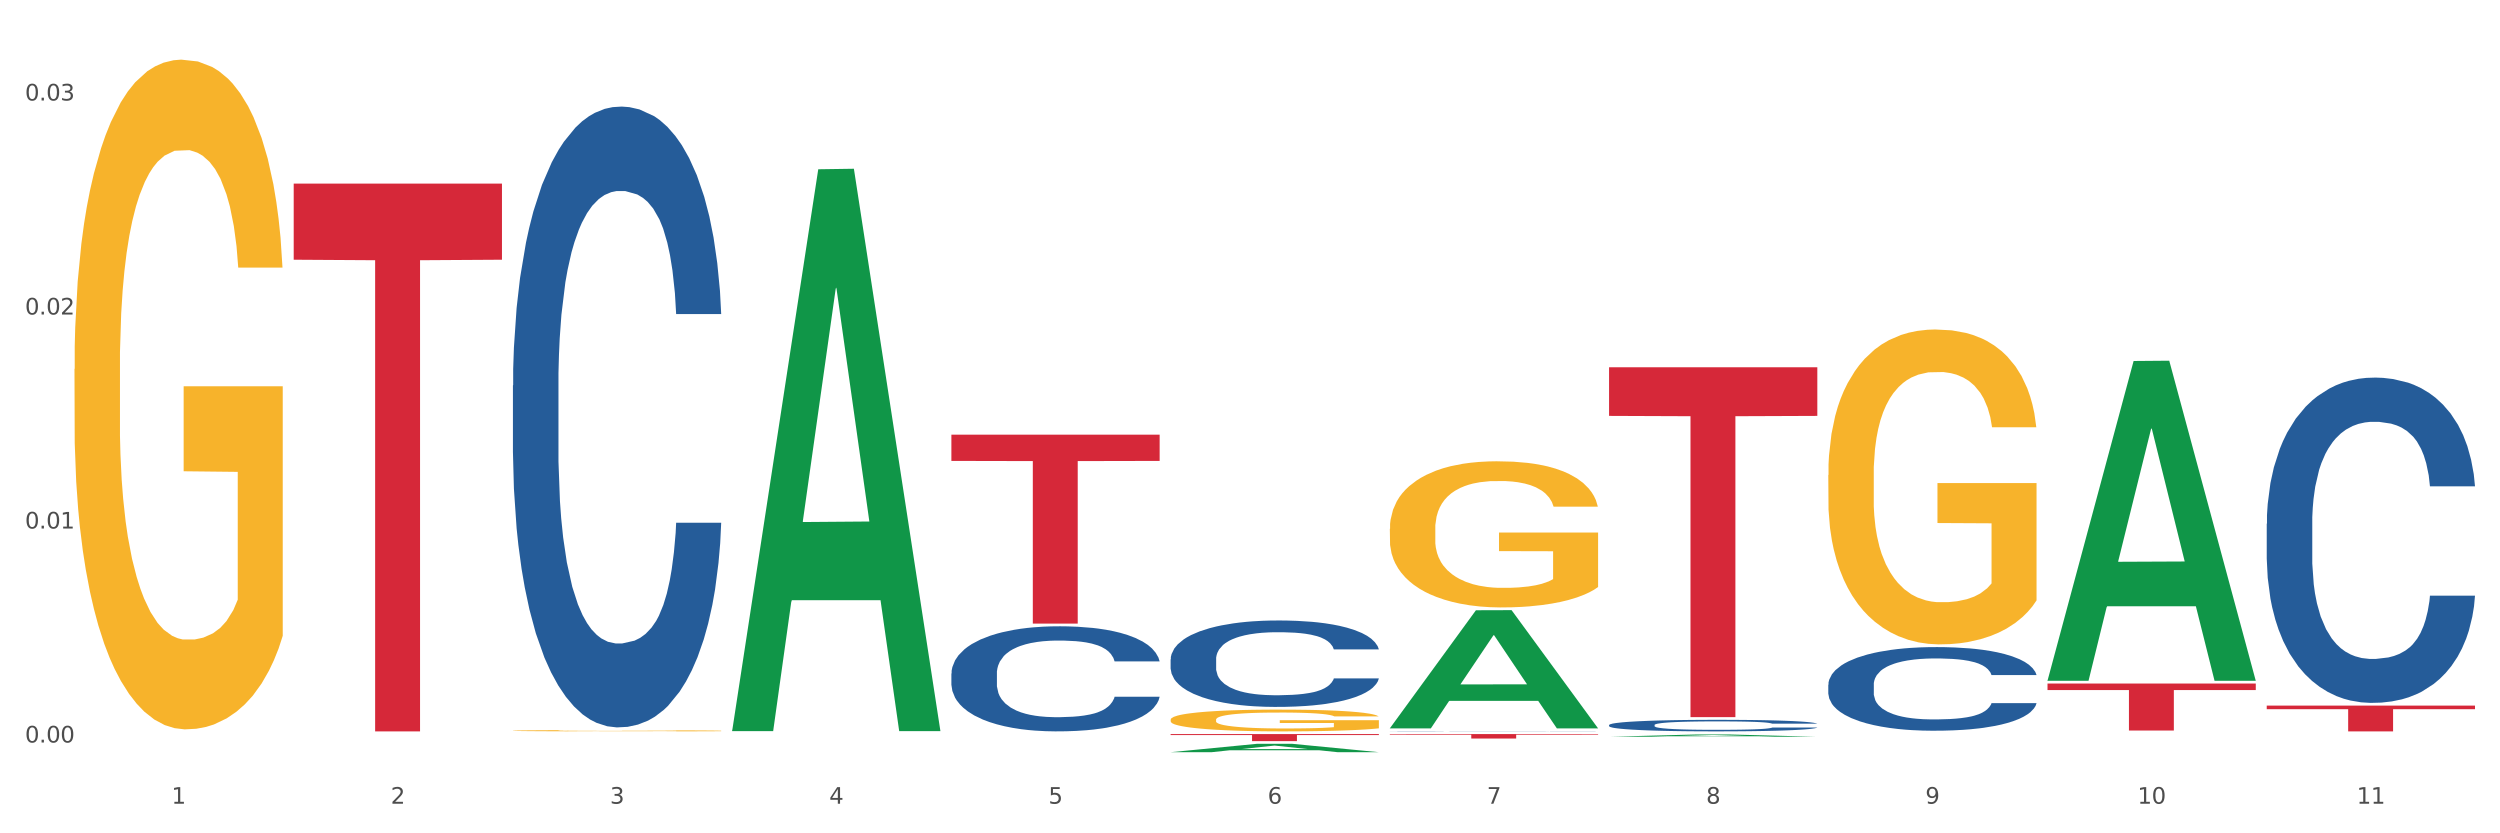
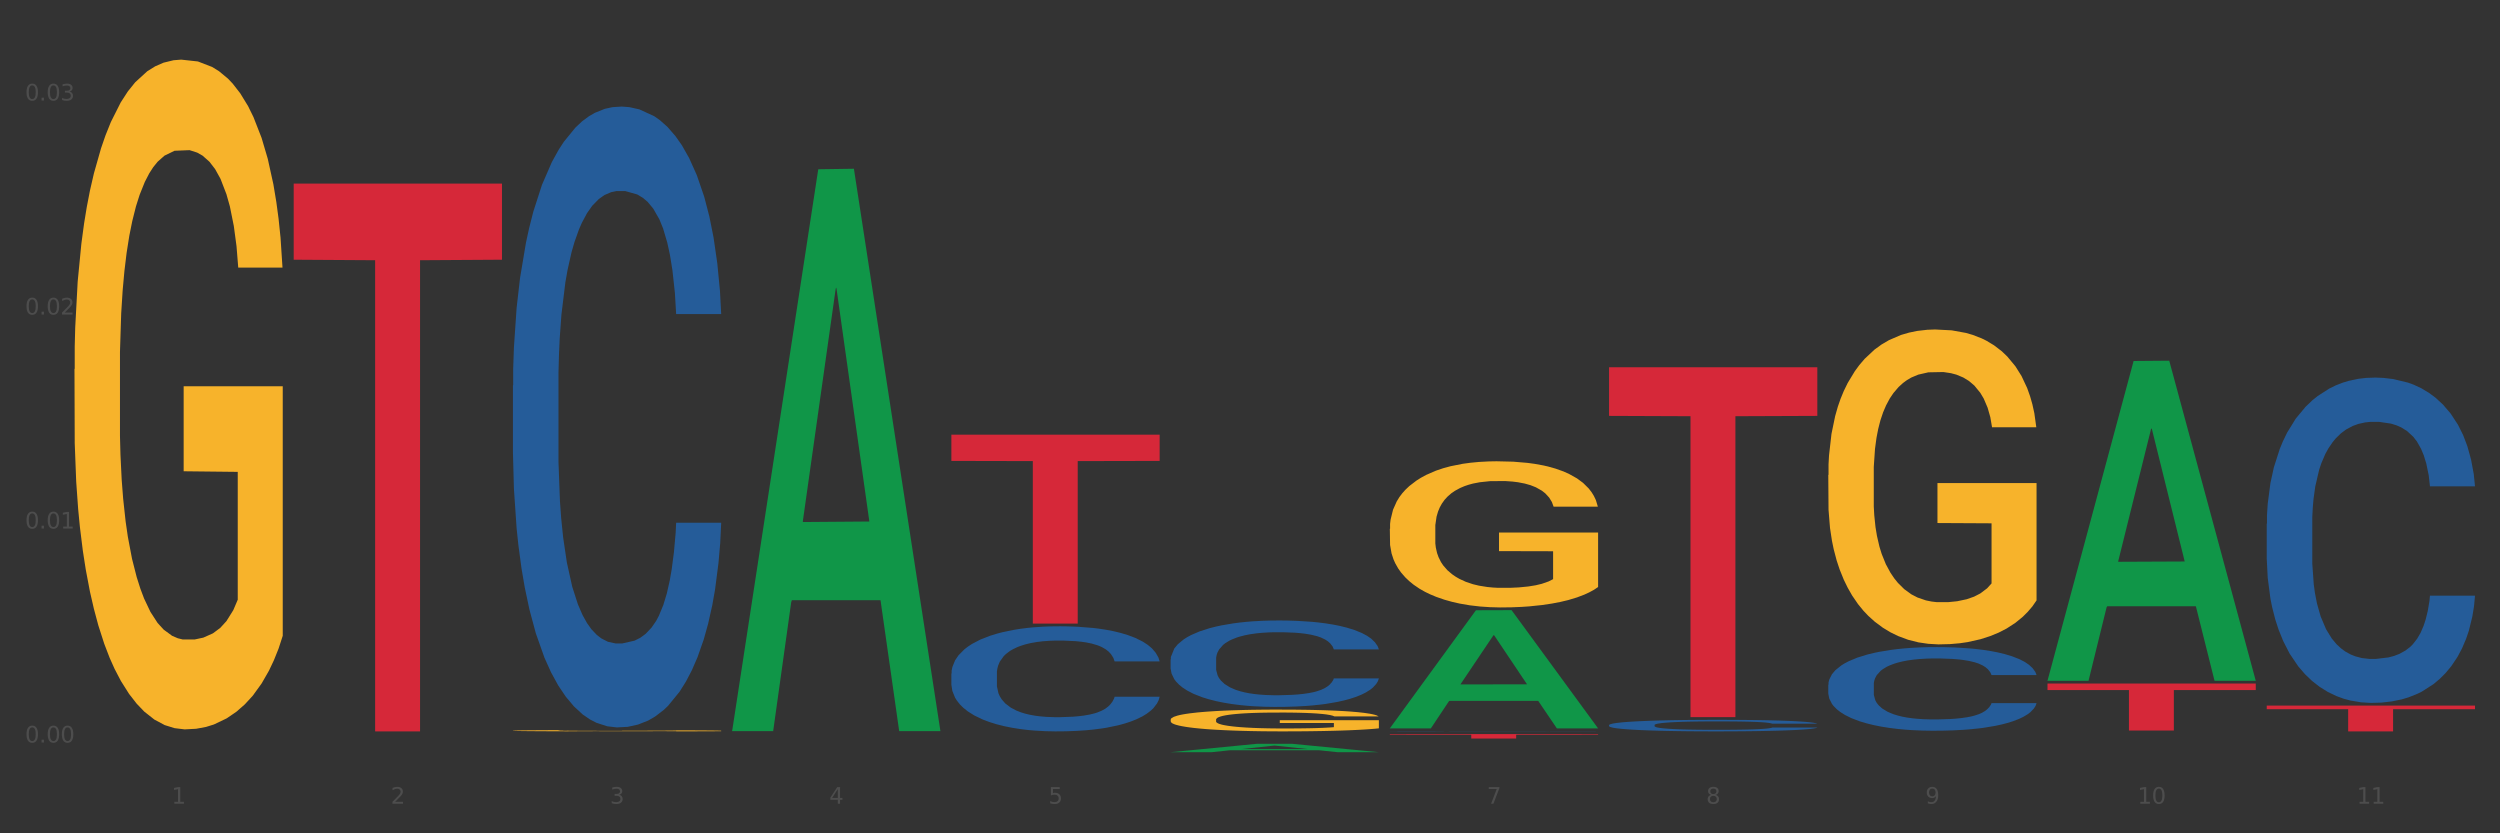
<svg xmlns="http://www.w3.org/2000/svg" xmlns:xlink="http://www.w3.org/1999/xlink" width="1080pt" height="360pt" viewBox="0 0 1080 360" version="1.1">
  <rect x="0" y="0" width="1080" height="360" fill="#333333" stroke="none" />
  <defs>
    <style type="text/css">*{stroke-linejoin: round; stroke-linecap: butt}</style>
  </defs>
  <g id="figure_1">
    <g id="patch_1">
-       <path d="M 0 360  L 1080 360  L 1080 0  L 0 0  z " style="fill: #ffffff; stroke: #ffffff; stroke-linejoin: miter" />
-     </g>
+       </g>
    <g id="axes_1">
      <g id="matplotlib.axis_1">
        <g id="xtick_1">
          <g id="text_1">
            <g style="fill: #4d4d4d" transform="translate(74.106 347.204) scale(0.096 -0.096)">
              <defs>
                <path id="DejaVuSans-31" d="M 794 531  L 1825 531  L 1825 4091  L 703 3866  L 703 4441  L 1819 4666  L 2450 4666  L 2450 531  L 3481 531  L 3481 0  L 794 0  L 794 531  z " transform="scale(0.016)" />
              </defs>
              <use xlink:href="#DejaVuSans-31" />
            </g>
          </g>
        </g>
        <g id="xtick_2">
          <g id="text_2">
            <g style="fill: #4d4d4d" transform="translate(168.812 347.204) scale(0.096 -0.096)">
              <defs>
                <path id="DejaVuSans-32" d="M 1228 531  L 3431 531  L 3431 0  L 469 0  L 469 531  Q 828 903 1448 1529  Q 2069 2156 2228 2338  Q 2531 2678 2651 2914  Q 2772 3150 2772 3378  Q 2772 3750 2511 3984  Q 2250 4219 1831 4219  Q 1534 4219 1204 4116  Q 875 4013 500 3803  L 500 4441  Q 881 4594 1212 4672  Q 1544 4750 1819 4750  Q 2544 4750 2975 4387  Q 3406 4025 3406 3419  Q 3406 3131 3298 2873  Q 3191 2616 2906 2266  Q 2828 2175 2409 1742  Q 1991 1309 1228 531  z " transform="scale(0.016)" />
              </defs>
              <use xlink:href="#DejaVuSans-32" />
            </g>
          </g>
        </g>
        <g id="xtick_3">
          <g id="text_3">
            <g style="fill: #4d4d4d" transform="translate(263.517 347.204) scale(0.096 -0.096)">
              <defs>
                <path id="DejaVuSans-33" d="M 2597 2516  Q 3050 2419 3304 2112  Q 3559 1806 3559 1356  Q 3559 666 3084 287  Q 2609 -91 1734 -91  Q 1441 -91 1130 -33  Q 819 25 488 141  L 488 750  Q 750 597 1062 519  Q 1375 441 1716 441  Q 2309 441 2620 675  Q 2931 909 2931 1356  Q 2931 1769 2642 2001  Q 2353 2234 1838 2234  L 1294 2234  L 1294 2753  L 1863 2753  Q 2328 2753 2575 2939  Q 2822 3125 2822 3475  Q 2822 3834 2567 4026  Q 2313 4219 1838 4219  Q 1578 4219 1281 4162  Q 984 4106 628 3988  L 628 4550  Q 988 4650 1302 4700  Q 1616 4750 1894 4750  Q 2613 4750 3031 4423  Q 3450 4097 3450 3541  Q 3450 3153 3228 2886  Q 3006 2619 2597 2516  z " transform="scale(0.016)" />
              </defs>
              <use xlink:href="#DejaVuSans-33" />
            </g>
          </g>
        </g>
        <g id="xtick_4">
          <g id="text_4">
            <g style="fill: #4d4d4d" transform="translate(358.223 347.204) scale(0.096 -0.096)">
              <defs>
                <path id="DejaVuSans-34" d="M 2419 4116  L 825 1625  L 2419 1625  L 2419 4116  z M 2253 4666  L 3047 4666  L 3047 1625  L 3713 1625  L 3713 1100  L 3047 1100  L 3047 0  L 2419 0  L 2419 1100  L 313 1100  L 313 1709  L 2253 4666  z " transform="scale(0.016)" />
              </defs>
              <use xlink:href="#DejaVuSans-34" />
            </g>
          </g>
        </g>
        <g id="xtick_5">
          <g id="text_5">
            <g style="fill: #4d4d4d" transform="translate(452.928 347.204) scale(0.096 -0.096)">
              <defs>
                <path id="DejaVuSans-35" d="M 691 4666  L 3169 4666  L 3169 4134  L 1269 4134  L 1269 2991  Q 1406 3038 1543 3061  Q 1681 3084 1819 3084  Q 2600 3084 3056 2656  Q 3513 2228 3513 1497  Q 3513 744 3044 326  Q 2575 -91 1722 -91  Q 1428 -91 1123 -41  Q 819 9 494 109  L 494 744  Q 775 591 1075 516  Q 1375 441 1709 441  Q 2250 441 2565 725  Q 2881 1009 2881 1497  Q 2881 1984 2565 2268  Q 2250 2553 1709 2553  Q 1456 2553 1204 2497  Q 953 2441 691 2322  L 691 4666  z " transform="scale(0.016)" />
              </defs>
              <use xlink:href="#DejaVuSans-35" />
            </g>
          </g>
        </g>
        <g id="xtick_6">
          <g id="text_6">
            <g style="fill: #4d4d4d" transform="translate(547.634 347.204) scale(0.096 -0.096)">
              <defs>
-                 <path id="DejaVuSans-36" d="M 2113 2584  Q 1688 2584 1439 2293  Q 1191 2003 1191 1497  Q 1191 994 1439 701  Q 1688 409 2113 409  Q 2538 409 2786 701  Q 3034 994 3034 1497  Q 3034 2003 2786 2293  Q 2538 2584 2113 2584  z M 3366 4563  L 3366 3988  Q 3128 4100 2886 4159  Q 2644 4219 2406 4219  Q 1781 4219 1451 3797  Q 1122 3375 1075 2522  Q 1259 2794 1537 2939  Q 1816 3084 2150 3084  Q 2853 3084 3261 2657  Q 3669 2231 3669 1497  Q 3669 778 3244 343  Q 2819 -91 2113 -91  Q 1303 -91 875 529  Q 447 1150 447 2328  Q 447 3434 972 4092  Q 1497 4750 2381 4750  Q 2619 4750 2861 4703  Q 3103 4656 3366 4563  z " transform="scale(0.016)" />
-               </defs>
+                 </defs>
              <use xlink:href="#DejaVuSans-36" />
            </g>
          </g>
        </g>
        <g id="xtick_7">
          <g id="text_7">
            <g style="fill: #4d4d4d" transform="translate(642.339 347.204) scale(0.096 -0.096)">
              <defs>
                <path id="DejaVuSans-37" d="M 525 4666  L 3525 4666  L 3525 4397  L 1831 0  L 1172 0  L 2766 4134  L 525 4134  L 525 4666  z " transform="scale(0.016)" />
              </defs>
              <use xlink:href="#DejaVuSans-37" />
            </g>
          </g>
        </g>
        <g id="xtick_8">
          <g id="text_8">
            <g style="fill: #4d4d4d" transform="translate(737.044 347.204) scale(0.096 -0.096)">
              <defs>
                <path id="DejaVuSans-38" d="M 2034 2216  Q 1584 2216 1326 1975  Q 1069 1734 1069 1313  Q 1069 891 1326 650  Q 1584 409 2034 409  Q 2484 409 2743 651  Q 3003 894 3003 1313  Q 3003 1734 2745 1975  Q 2488 2216 2034 2216  z M 1403 2484  Q 997 2584 770 2862  Q 544 3141 544 3541  Q 544 4100 942 4425  Q 1341 4750 2034 4750  Q 2731 4750 3128 4425  Q 3525 4100 3525 3541  Q 3525 3141 3298 2862  Q 3072 2584 2669 2484  Q 3125 2378 3379 2068  Q 3634 1759 3634 1313  Q 3634 634 3220 271  Q 2806 -91 2034 -91  Q 1263 -91 848 271  Q 434 634 434 1313  Q 434 1759 690 2068  Q 947 2378 1403 2484  z M 1172 3481  Q 1172 3119 1398 2916  Q 1625 2713 2034 2713  Q 2441 2713 2670 2916  Q 2900 3119 2900 3481  Q 2900 3844 2670 4047  Q 2441 4250 2034 4250  Q 1625 4250 1398 4047  Q 1172 3844 1172 3481  z " transform="scale(0.016)" />
              </defs>
              <use xlink:href="#DejaVuSans-38" />
            </g>
          </g>
        </g>
        <g id="xtick_9">
          <g id="text_9">
            <g style="fill: #4d4d4d" transform="translate(831.75 347.204) scale(0.096 -0.096)">
              <defs>
                <path id="DejaVuSans-39" d="M 703 97  L 703 672  Q 941 559 1184 500  Q 1428 441 1663 441  Q 2288 441 2617 861  Q 2947 1281 2994 2138  Q 2813 1869 2534 1725  Q 2256 1581 1919 1581  Q 1219 1581 811 2004  Q 403 2428 403 3163  Q 403 3881 828 4315  Q 1253 4750 1959 4750  Q 2769 4750 3195 4129  Q 3622 3509 3622 2328  Q 3622 1225 3098 567  Q 2575 -91 1691 -91  Q 1453 -91 1209 -44  Q 966 3 703 97  z M 1959 2075  Q 2384 2075 2632 2365  Q 2881 2656 2881 3163  Q 2881 3666 2632 3958  Q 2384 4250 1959 4250  Q 1534 4250 1286 3958  Q 1038 3666 1038 3163  Q 1038 2656 1286 2365  Q 1534 2075 1959 2075  z " transform="scale(0.016)" />
              </defs>
              <use xlink:href="#DejaVuSans-39" />
            </g>
          </g>
        </g>
        <g id="xtick_10">
          <g id="text_10">
            <g style="fill: #4d4d4d" transform="translate(923.401 347.204) scale(0.096 -0.096)">
              <defs>
                <path id="DejaVuSans-30" d="M 2034 4250  Q 1547 4250 1301 3770  Q 1056 3291 1056 2328  Q 1056 1369 1301 889  Q 1547 409 2034 409  Q 2525 409 2770 889  Q 3016 1369 3016 2328  Q 3016 3291 2770 3770  Q 2525 4250 2034 4250  z M 2034 4750  Q 2819 4750 3233 4129  Q 3647 3509 3647 2328  Q 3647 1150 3233 529  Q 2819 -91 2034 -91  Q 1250 -91 836 529  Q 422 1150 422 2328  Q 422 3509 836 4129  Q 1250 4750 2034 4750  z " transform="scale(0.016)" />
              </defs>
              <use xlink:href="#DejaVuSans-31" />
              <use xlink:href="#DejaVuSans-30" transform="translate(63.623 0)" />
            </g>
          </g>
        </g>
        <g id="xtick_11">
          <g id="text_11">
            <g style="fill: #4d4d4d" transform="translate(1018.107 347.204) scale(0.096 -0.096)">
              <use xlink:href="#DejaVuSans-31" />
              <use xlink:href="#DejaVuSans-31" transform="translate(63.623 0)" />
            </g>
          </g>
        </g>
        <g id="xtick_12" />
        <g id="xtick_13" />
        <g id="xtick_14" />
        <g id="xtick_15" />
        <g id="xtick_16" />
        <g id="xtick_17" />
        <g id="xtick_18" />
        <g id="xtick_19" />
        <g id="xtick_20" />
        <g id="xtick_21" />
      </g>
      <g id="matplotlib.axis_2">
        <g id="ytick_1">
          <g id="text_12">
            <g style="fill: #4d4d4d" transform="translate(10.8 320.768) scale(0.096 -0.096)">
              <defs>
                <path id="DejaVuSans-2e" d="M 684 794  L 1344 794  L 1344 0  L 684 0  L 684 794  z " transform="scale(0.016)" />
              </defs>
              <use xlink:href="#DejaVuSans-30" />
              <use xlink:href="#DejaVuSans-2e" transform="translate(63.623 0)" />
              <use xlink:href="#DejaVuSans-30" transform="translate(95.41 0)" />
              <use xlink:href="#DejaVuSans-30" transform="translate(159.033 0)" />
            </g>
          </g>
        </g>
        <g id="ytick_2">
          <g id="text_13">
            <g style="fill: #4d4d4d" transform="translate(10.8 228.32) scale(0.096 -0.096)">
              <use xlink:href="#DejaVuSans-30" />
              <use xlink:href="#DejaVuSans-2e" transform="translate(63.623 0)" />
              <use xlink:href="#DejaVuSans-30" transform="translate(95.41 0)" />
              <use xlink:href="#DejaVuSans-31" transform="translate(159.033 0)" />
            </g>
          </g>
        </g>
        <g id="ytick_3">
          <g id="text_14">
            <g style="fill: #4d4d4d" transform="translate(10.8 135.871) scale(0.096 -0.096)">
              <use xlink:href="#DejaVuSans-30" />
              <use xlink:href="#DejaVuSans-2e" transform="translate(63.623 0)" />
              <use xlink:href="#DejaVuSans-30" transform="translate(95.41 0)" />
              <use xlink:href="#DejaVuSans-32" transform="translate(159.033 0)" />
            </g>
          </g>
        </g>
        <g id="ytick_4">
          <g id="text_15">
            <g style="fill: #4d4d4d" transform="translate(10.8 43.422) scale(0.096 -0.096)">
              <use xlink:href="#DejaVuSans-30" />
              <use xlink:href="#DejaVuSans-2e" transform="translate(63.623 0)" />
              <use xlink:href="#DejaVuSans-30" transform="translate(95.41 0)" />
              <use xlink:href="#DejaVuSans-33" transform="translate(159.033 0)" />
            </g>
          </g>
        </g>
        <g id="ytick_5" />
        <g id="ytick_6" />
        <g id="ytick_7" />
      </g>
      <g id="PolyCollection_1">
        <path d="M 316.291 315.401  L 316.384 315.173  L 353.485 73.124  L 368.882 72.896  L 406.262 315.857  L 388.453 315.857  L 380.384 259.28  L 342.077 259.28  L 341.798 260.193  L 334.007 315.857  L 316.291 315.857  L 316.291 315.401  L 346.9 225.517  L 375.56 225.289  L 361.369 124.682  L 361.184 124.226  L 360.998 124.91  L 346.807 225.289  L 346.9 225.517  L 316.291 315.401  z " clip-path="url(#p665901785b)" style="fill: #109648" />
        <path d="M 410.997 290.955  L 411.103 290.913  L 411.103 289.753  L 411.422 288.177  L 412.592 285.275  L 414.081 283.078  L 416.633 280.507  L 418.016 279.429  L 419.824 278.227  L 423.546 276.278  L 427.8 274.62  L 430.778 273.708  L 433.011 273.127  L 438.009 272.091  L 440.881 271.635  L 443.858 271.261  L 446.411 271.013  L 450.665 270.722  L 454.068 270.598  L 458.003 270.557  L 461.299 270.598  L 465.66 270.764  L 472.041 271.261  L 474.487 271.552  L 477.783 272.049  L 481.186 272.713  L 483.951 273.376  L 487.142 274.329  L 490.439 275.573  L 493.629 277.149  L 495.862 278.6  L 497.67 280.134  L 499.266 282  L 500.435 284.031  L 500.967 285.731  L 481.505 285.731  L 480.974 284.197  L 479.91 282.539  L 478.847 281.419  L 477.677 280.507  L 475.869 279.471  L 474.274 278.807  L 471.615 278.019  L 469.169 277.522  L 467.149 277.232  L 464.703 276.983  L 459.491 276.734  L 455.769 276.734  L 453.43 276.817  L 450.558 277.024  L 448.112 277.315  L 445.241 277.812  L 443.008 278.351  L 440.774 279.056  L 439.498 279.553  L 437.584 280.466  L 436.308 281.212  L 434.606 282.497  L 433.649 283.409  L 431.947 285.772  L 431.203 287.514  L 430.884 288.716  L 430.671 290.043  L 430.671 296.511  L 431.309 299.413  L 431.841 300.657  L 432.692 302.066  L 434.287 303.89  L 436.627 305.673  L 439.073 306.959  L 441.093 307.746  L 443.008 308.327  L 444.922 308.783  L 447.262 309.197  L 449.176 309.446  L 452.047 309.695  L 455.45 309.819  L 458.109 309.819  L 463.533 309.612  L 465.979 309.405  L 468.318 309.114  L 470.871 308.658  L 472.891 308.161  L 474.061 307.788  L 475.975 307  L 477.464 306.171  L 478.74 305.217  L 479.591 304.388  L 480.548 303.144  L 481.293 301.735  L 481.505 300.988  L 500.967 300.988  L 500.542 302.481  L 499.797 303.932  L 498.308 305.881  L 497.139 307  L 495.331 308.368  L 493.416 309.529  L 490.758 310.814  L 488.312 311.768  L 485.759 312.597  L 482.994 313.343  L 477.996 314.38  L 476.188 314.67  L 472.36 315.168  L 469.382 315.458  L 465.022 315.748  L 460.555 315.914  L 455.876 315.955  L 451.728 315.872  L 447.155 315.624  L 444.284 315.375  L 441.093 315.002  L 437.371 314.421  L 433.862 313.717  L 430.565 312.887  L 427.481 311.934  L 424.609 310.856  L 420.887 309.073  L 418.122 307.332  L 416.102 305.715  L 414.719 304.347  L 413.337 302.605  L 412.592 301.403  L 411.422 298.501  L 410.997 295.806  L 410.997 290.955  z " clip-path="url(#p665901785b)" style="fill: #255c99" />
-         <path d="M 505.702 284.823  L 505.809 284.789  L 505.809 283.834  L 506.128 282.538  L 507.298 280.151  L 508.786 278.344  L 511.339 276.229  L 512.721 275.342  L 514.529 274.353  L 518.251 272.75  L 522.505 271.386  L 525.483 270.636  L 527.716 270.159  L 532.715 269.306  L 535.586 268.931  L 538.564 268.624  L 541.116 268.419  L 545.37 268.18  L 548.773 268.078  L 552.708 268.044  L 556.005 268.078  L 560.365 268.215  L 566.746 268.624  L 569.192 268.863  L 572.489 269.272  L 575.892 269.817  L 578.657 270.363  L 581.847 271.148  L 585.144 272.171  L 588.335 273.467  L 590.568 274.66  L 592.376 275.922  L 593.971 277.457  L 595.141 279.128  L 595.673 280.526  L 576.211 280.526  L 575.679 279.264  L 574.616 277.9  L 573.552 276.979  L 572.382 276.229  L 570.575 275.377  L 568.979 274.831  L 566.321 274.183  L 563.875 273.774  L 561.854 273.535  L 559.408 273.33  L 554.197 273.126  L 550.475 273.126  L 548.135 273.194  L 545.264 273.364  L 542.818 273.603  L 539.946 274.012  L 537.713 274.456  L 535.48 275.035  L 534.204 275.445  L 532.289 276.195  L 531.013 276.809  L 529.312 277.866  L 528.354 278.616  L 526.653 280.56  L 525.908 281.993  L 525.589 282.982  L 525.377 284.073  L 525.377 289.393  L 526.015 291.781  L 526.547 292.804  L 527.397 293.963  L 528.993 295.464  L 531.332 296.931  L 533.778 297.988  L 535.799 298.636  L 537.713 299.113  L 539.627 299.488  L 541.967 299.829  L 543.881 300.034  L 546.753 300.239  L 550.156 300.341  L 552.814 300.341  L 558.238 300.17  L 560.684 300  L 563.024 299.761  L 565.576 299.386  L 567.597 298.977  L 568.767 298.67  L 570.681 298.022  L 572.17 297.34  L 573.446 296.555  L 574.297 295.873  L 575.254 294.85  L 575.998 293.691  L 576.211 293.077  L 595.673 293.077  L 595.247 294.304  L 594.503 295.498  L 593.014 297.101  L 591.844 298.022  L 590.036 299.147  L 588.122 300.102  L 585.463 301.159  L 583.017 301.944  L 580.465 302.626  L 577.7 303.24  L 572.701 304.092  L 570.894 304.331  L 567.065 304.74  L 564.087 304.979  L 559.727 305.218  L 555.26 305.354  L 550.581 305.388  L 546.434 305.32  L 541.861 305.116  L 538.989 304.911  L 535.799 304.604  L 532.077 304.127  L 528.567 303.547  L 525.27 302.865  L 522.186 302.08  L 519.315 301.194  L 515.593 299.727  L 512.828 298.295  L 510.807 296.965  L 509.425 295.839  L 508.042 294.407  L 507.298 293.418  L 506.128 291.03  L 505.702 288.814  L 505.702 284.823  z " clip-path="url(#p665901785b)" style="fill: #255c99" />
+         <path d="M 505.702 284.823  L 505.809 284.789  L 505.809 283.834  L 507.298 280.151  L 508.786 278.344  L 511.339 276.229  L 512.721 275.342  L 514.529 274.353  L 518.251 272.75  L 522.505 271.386  L 525.483 270.636  L 527.716 270.159  L 532.715 269.306  L 535.586 268.931  L 538.564 268.624  L 541.116 268.419  L 545.37 268.18  L 548.773 268.078  L 552.708 268.044  L 556.005 268.078  L 560.365 268.215  L 566.746 268.624  L 569.192 268.863  L 572.489 269.272  L 575.892 269.817  L 578.657 270.363  L 581.847 271.148  L 585.144 272.171  L 588.335 273.467  L 590.568 274.66  L 592.376 275.922  L 593.971 277.457  L 595.141 279.128  L 595.673 280.526  L 576.211 280.526  L 575.679 279.264  L 574.616 277.9  L 573.552 276.979  L 572.382 276.229  L 570.575 275.377  L 568.979 274.831  L 566.321 274.183  L 563.875 273.774  L 561.854 273.535  L 559.408 273.33  L 554.197 273.126  L 550.475 273.126  L 548.135 273.194  L 545.264 273.364  L 542.818 273.603  L 539.946 274.012  L 537.713 274.456  L 535.48 275.035  L 534.204 275.445  L 532.289 276.195  L 531.013 276.809  L 529.312 277.866  L 528.354 278.616  L 526.653 280.56  L 525.908 281.993  L 525.589 282.982  L 525.377 284.073  L 525.377 289.393  L 526.015 291.781  L 526.547 292.804  L 527.397 293.963  L 528.993 295.464  L 531.332 296.931  L 533.778 297.988  L 535.799 298.636  L 537.713 299.113  L 539.627 299.488  L 541.967 299.829  L 543.881 300.034  L 546.753 300.239  L 550.156 300.341  L 552.814 300.341  L 558.238 300.17  L 560.684 300  L 563.024 299.761  L 565.576 299.386  L 567.597 298.977  L 568.767 298.67  L 570.681 298.022  L 572.17 297.34  L 573.446 296.555  L 574.297 295.873  L 575.254 294.85  L 575.998 293.691  L 576.211 293.077  L 595.673 293.077  L 595.247 294.304  L 594.503 295.498  L 593.014 297.101  L 591.844 298.022  L 590.036 299.147  L 588.122 300.102  L 585.463 301.159  L 583.017 301.944  L 580.465 302.626  L 577.7 303.24  L 572.701 304.092  L 570.894 304.331  L 567.065 304.74  L 564.087 304.979  L 559.727 305.218  L 555.26 305.354  L 550.581 305.388  L 546.434 305.32  L 541.861 305.116  L 538.989 304.911  L 535.799 304.604  L 532.077 304.127  L 528.567 303.547  L 525.27 302.865  L 522.186 302.08  L 519.315 301.194  L 515.593 299.727  L 512.828 298.295  L 510.807 296.965  L 509.425 295.839  L 508.042 294.407  L 507.298 293.418  L 506.128 291.03  L 505.702 288.814  L 505.702 284.823  z " clip-path="url(#p665901785b)" style="fill: #255c99" />
        <path d="M 600.408 315.886  L 600.514 315.886  L 600.514 315.883  L 600.833 315.879  L 602.003 315.871  L 603.492 315.865  L 606.044 315.858  L 607.427 315.855  L 609.235 315.851  L 612.957 315.846  L 617.211 315.841  L 620.189 315.839  L 622.422 315.837  L 627.42 315.834  L 630.292 315.833  L 633.269 315.832  L 635.822 315.831  L 640.076 315.831  L 643.479 315.83  L 647.414 315.83  L 650.71 315.83  L 655.071 315.831  L 661.451 315.832  L 663.897 315.833  L 667.194 315.834  L 670.597 315.836  L 673.362 315.838  L 676.553 315.84  L 679.85 315.844  L 683.04 315.848  L 685.273 315.852  L 687.081 315.857  L 688.677 315.862  L 689.846 315.867  L 690.378 315.872  L 670.916 315.872  L 670.385 315.868  L 669.321 315.863  L 668.258 315.86  L 667.088 315.858  L 665.28 315.855  L 663.685 315.853  L 661.026 315.851  L 658.58 315.849  L 656.559 315.848  L 654.113 315.848  L 648.902 315.847  L 645.18 315.847  L 642.841 315.847  L 639.969 315.848  L 637.523 315.849  L 634.652 315.85  L 632.419 315.852  L 630.185 315.854  L 628.909 315.855  L 626.995 315.857  L 625.719 315.859  L 624.017 315.863  L 623.06 315.866  L 621.358 315.872  L 620.614 315.877  L 620.295 315.88  L 620.082 315.884  L 620.082 315.902  L 620.72 315.91  L 621.252 315.913  L 622.103 315.917  L 623.698 315.922  L 626.038 315.927  L 628.484 315.931  L 630.504 315.933  L 632.419 315.934  L 634.333 315.936  L 636.672 315.937  L 638.587 315.937  L 641.458 315.938  L 644.861 315.938  L 647.52 315.938  L 652.944 315.938  L 655.39 315.937  L 657.729 315.936  L 660.282 315.935  L 662.302 315.934  L 663.472 315.933  L 665.386 315.931  L 666.875 315.928  L 668.151 315.926  L 669.002 315.923  L 669.959 315.92  L 670.704 315.916  L 670.916 315.914  L 690.378 315.914  L 689.953 315.918  L 689.208 315.922  L 687.719 315.928  L 686.55 315.931  L 684.742 315.934  L 682.827 315.938  L 680.169 315.941  L 677.723 315.944  L 675.17 315.946  L 672.405 315.948  L 667.407 315.951  L 665.599 315.952  L 661.771 315.953  L 658.793 315.954  L 654.433 315.955  L 649.966 315.955  L 645.287 315.955  L 641.139 315.955  L 636.566 315.954  L 633.695 315.954  L 630.504 315.953  L 626.782 315.951  L 623.273 315.949  L 619.976 315.947  L 616.892 315.944  L 614.02 315.941  L 610.298 315.936  L 607.533 315.932  L 605.513 315.927  L 604.13 315.923  L 602.748 315.919  L 602.003 315.915  L 600.833 315.907  L 600.408 315.9  L 600.408 315.886  z " clip-path="url(#p665901785b)" style="fill: #255c99" />
        <path d="M 695.113 313.205  L 695.22 313.201  L 695.22 313.073  L 695.539 312.9  L 696.709 312.58  L 698.197 312.339  L 700.75 312.056  L 702.132 311.937  L 703.94 311.805  L 707.662 311.591  L 711.916 311.408  L 714.894 311.308  L 717.127 311.244  L 722.126 311.13  L 724.997 311.08  L 727.975 311.039  L 730.527 311.012  L 734.781 310.98  L 738.184 310.966  L 742.119 310.961  L 745.416 310.966  L 749.776 310.984  L 756.157 311.039  L 758.603 311.071  L 761.9 311.126  L 765.303 311.199  L 768.068 311.271  L 771.258 311.376  L 774.555 311.513  L 777.746 311.687  L 779.979 311.846  L 781.787 312.015  L 783.382 312.22  L 784.552 312.444  L 785.084 312.631  L 765.622 312.631  L 765.09 312.462  L 764.027 312.279  L 762.963 312.156  L 761.793 312.056  L 759.985 311.942  L 758.39 311.869  L 755.732 311.782  L 753.286 311.728  L 751.265 311.696  L 748.819 311.668  L 743.608 311.641  L 739.886 311.641  L 737.546 311.65  L 734.675 311.673  L 732.229 311.705  L 729.357 311.759  L 727.124 311.819  L 724.891 311.896  L 723.615 311.951  L 721.7 312.051  L 720.424 312.133  L 718.723 312.275  L 717.765 312.375  L 716.064 312.635  L 715.319 312.827  L 715 312.959  L 714.788 313.105  L 714.788 313.816  L 715.426 314.136  L 715.958 314.272  L 716.808 314.428  L 718.404 314.628  L 720.743 314.824  L 723.189 314.966  L 725.21 315.052  L 727.124 315.116  L 729.038 315.166  L 731.378 315.212  L 733.292 315.239  L 736.164 315.267  L 739.567 315.28  L 742.225 315.28  L 747.649 315.258  L 750.095 315.235  L 752.435 315.203  L 754.987 315.153  L 757.008 315.098  L 758.178 315.057  L 760.092 314.97  L 761.581 314.879  L 762.857 314.774  L 763.708 314.683  L 764.665 314.546  L 765.409 314.391  L 765.622 314.309  L 785.084 314.309  L 784.658 314.473  L 783.914 314.633  L 782.425 314.847  L 781.255 314.97  L 779.447 315.121  L 777.533 315.248  L 774.874 315.39  L 772.428 315.495  L 769.876 315.586  L 767.111 315.668  L 762.112 315.782  L 760.305 315.814  L 756.476 315.869  L 753.498 315.901  L 749.138 315.933  L 744.671 315.951  L 739.992 315.955  L 735.845 315.946  L 731.272 315.919  L 728.4 315.892  L 725.21 315.85  L 721.488 315.787  L 717.978 315.709  L 714.681 315.618  L 711.597 315.513  L 708.726 315.394  L 705.004 315.198  L 702.239 315.007  L 700.218 314.829  L 698.836 314.678  L 697.453 314.487  L 696.709 314.355  L 695.539 314.035  L 695.113 313.739  L 695.113 313.205  z " clip-path="url(#p665901785b)" style="fill: #255c99" />
        <path d="M 789.819 295.777  L 789.925 295.744  L 789.925 294.82  L 790.244 293.566  L 791.414 291.256  L 792.903 289.507  L 795.455 287.462  L 796.838 286.604  L 798.646 285.647  L 802.368 284.096  L 806.622 282.776  L 809.6 282.05  L 811.833 281.588  L 816.831 280.763  L 819.703 280.4  L 822.68 280.103  L 825.233 279.905  L 829.487 279.674  L 832.89 279.575  L 836.825 279.542  L 840.121 279.575  L 844.482 279.707  L 850.862 280.103  L 853.308 280.334  L 856.605 280.73  L 860.008 281.258  L 862.773 281.786  L 865.964 282.545  L 869.261 283.535  L 872.451 284.789  L 874.684 285.944  L 876.492 287.165  L 878.087 288.649  L 879.257 290.266  L 879.789 291.619  L 860.327 291.619  L 859.796 290.398  L 858.732 289.078  L 857.669 288.188  L 856.499 287.462  L 854.691 286.637  L 853.096 286.109  L 850.437 285.482  L 847.991 285.086  L 845.97 284.855  L 843.524 284.657  L 838.313 284.459  L 834.591 284.459  L 832.252 284.525  L 829.38 284.69  L 826.934 284.921  L 824.063 285.317  L 821.83 285.746  L 819.596 286.307  L 818.32 286.703  L 816.406 287.429  L 815.13 288.023  L 813.428 289.045  L 812.471 289.771  L 810.769 291.652  L 810.025 293.038  L 809.706 293.995  L 809.493 295.051  L 809.493 300.199  L 810.131 302.509  L 810.663 303.499  L 811.514 304.621  L 813.109 306.072  L 815.449 307.491  L 817.895 308.514  L 819.915 309.141  L 821.83 309.603  L 823.744 309.966  L 826.083 310.296  L 827.998 310.494  L 830.869 310.692  L 834.272 310.791  L 836.931 310.791  L 842.355 310.626  L 844.801 310.461  L 847.14 310.23  L 849.693 309.867  L 851.713 309.471  L 852.883 309.174  L 854.797 308.547  L 856.286 307.887  L 857.562 307.128  L 858.413 306.468  L 859.37 305.478  L 860.115 304.357  L 860.327 303.763  L 879.789 303.763  L 879.364 304.951  L 878.619 306.105  L 877.13 307.656  L 875.961 308.547  L 874.153 309.636  L 872.238 310.56  L 869.58 311.583  L 867.134 312.342  L 864.581 313.002  L 861.816 313.596  L 856.818 314.421  L 855.01 314.652  L 851.181 315.048  L 848.204 315.279  L 843.843 315.51  L 839.377 315.642  L 834.698 315.675  L 830.55 315.609  L 825.977 315.411  L 823.106 315.213  L 819.915 314.916  L 816.193 314.454  L 812.684 313.893  L 809.387 313.233  L 806.303 312.474  L 803.431 311.616  L 799.709 310.197  L 796.944 308.811  L 794.924 307.524  L 793.541 306.435  L 792.158 305.049  L 791.414 304.093  L 790.244 301.783  L 789.819 299.638  L 789.819 295.777  z " clip-path="url(#p665901785b)" style="fill: #255c99" />
        <path d="M 979.23 226.262  L 979.336 226.133  L 979.336 222.54  L 979.655 217.663  L 980.825 208.678  L 982.314 201.876  L 984.866 193.919  L 986.249 190.582  L 988.057 186.86  L 991.779 180.828  L 996.033 175.694  L 999.01 172.87  L 1001.244 171.073  L 1006.242 167.865  L 1009.114 166.453  L 1012.091 165.298  L 1014.644 164.528  L 1018.898 163.629  L 1022.301 163.244  L 1026.236 163.116  L 1029.532 163.244  L 1033.893 163.758  L 1040.273 165.298  L 1042.719 166.196  L 1046.016 167.736  L 1049.419 169.79  L 1052.184 171.843  L 1055.375 174.795  L 1058.672 178.646  L 1061.862 183.523  L 1064.095 188.015  L 1065.903 192.764  L 1067.498 198.539  L 1068.668 204.828  L 1069.2 210.09  L 1049.738 210.09  L 1049.207 205.341  L 1048.143 200.208  L 1047.08 196.742  L 1045.91 193.919  L 1044.102 190.71  L 1042.507 188.657  L 1039.848 186.218  L 1037.402 184.678  L 1035.381 183.779  L 1032.935 183.009  L 1027.724 182.239  L 1024.002 182.239  L 1021.663 182.496  L 1018.791 183.138  L 1016.345 184.036  L 1013.474 185.576  L 1011.24 187.245  L 1009.007 189.427  L 1007.731 190.967  L 1005.817 193.79  L 1004.541 196.101  L 1002.839 200.079  L 1001.882 202.903  L 1000.18 210.219  L 999.436 215.609  L 999.117 219.331  L 998.904 223.438  L 998.904 243.46  L 999.542 252.444  L 1000.074 256.295  L 1000.925 260.658  L 1002.52 266.306  L 1004.86 271.824  L 1007.306 275.803  L 1009.326 278.242  L 1011.24 280.038  L 1013.155 281.45  L 1015.494 282.734  L 1017.409 283.504  L 1020.28 284.274  L 1023.683 284.659  L 1026.342 284.659  L 1031.766 284.017  L 1034.212 283.375  L 1036.551 282.477  L 1039.104 281.065  L 1041.124 279.525  L 1042.294 278.37  L 1044.208 275.931  L 1045.697 273.365  L 1046.973 270.413  L 1047.824 267.846  L 1048.781 263.995  L 1049.526 259.632  L 1049.738 257.321  L 1069.2 257.321  L 1068.775 261.942  L 1068.03 266.434  L 1066.541 272.466  L 1065.371 275.931  L 1063.564 280.167  L 1061.649 283.76  L 1058.991 287.739  L 1056.545 290.691  L 1053.992 293.258  L 1051.227 295.568  L 1046.229 298.777  L 1044.421 299.675  L 1040.592 301.215  L 1037.615 302.114  L 1033.254 303.012  L 1028.788 303.526  L 1024.109 303.654  L 1019.961 303.397  L 1015.388 302.627  L 1012.517 301.857  L 1009.326 300.702  L 1005.604 298.905  L 1002.095 296.723  L 998.798 294.156  L 995.714 291.205  L 992.842 287.868  L 989.12 282.349  L 986.355 276.958  L 984.334 271.953  L 982.952 267.717  L 981.569 262.327  L 980.825 258.605  L 979.655 249.621  L 979.23 241.278  L 979.23 226.262  z " clip-path="url(#p665901785b)" style="fill: #255c99" />
        <path d="M 32.175 159.459  L 32.281 159.195  L 32.281 149.683  L 32.494 141.492  L 33.556 121.675  L 35.149 105.292  L 36.318 96.573  L 37.486 89.439  L 38.867 82.305  L 40.567 74.906  L 43.647 64.073  L 45.559 58.524  L 47.896 52.711  L 52.145 44.256  L 55.225 39.499  L 58.412 35.536  L 63.617 30.78  L 67.016 28.666  L 70.627 27.081  L 74.983 26.024  L 78.275 25.759  L 85.499 26.552  L 91.659 28.93  L 94.634 30.78  L 98.458 33.951  L 100.476 36.064  L 103.769 40.292  L 107.168 45.841  L 109.505 50.597  L 113.01 59.581  L 115.666 68.565  L 118.109 79.662  L 119.383 87.325  L 120.339 94.459  L 121.189 102.65  L 122.039 115.597  L 102.919 115.597  L 102.175 106.349  L 101.007 97.63  L 99.307 89.175  L 97.82 83.89  L 95.271 77.284  L 92.934 73.057  L 90.491 69.886  L 87.517 67.243  L 85.18 65.922  L 81.887 64.865  L 75.407 65.13  L 71.052 67.243  L 68.078 69.886  L 66.166 72.264  L 64.467 74.906  L 62.555 78.605  L 60.324 84.154  L 58.731 89.175  L 57.137 95.516  L 55.863 101.858  L 54.694 109.256  L 53.738 117.183  L 52.995 125.374  L 52.357 135.415  L 51.826 152.061  L 51.826 188.26  L 52.039 196.452  L 52.57 207.285  L 53.207 215.476  L 54.269 225.253  L 55.225 231.858  L 57.031 241.371  L 59.049 249.297  L 60.643 254.318  L 62.236 258.545  L 64.998 264.358  L 68.078 269.115  L 70.734 272.021  L 74.345 274.663  L 76.788 275.72  L 78.913 276.249  L 84.118 276.249  L 87.835 275.456  L 91.978 273.607  L 95.165 271.228  L 97.82 268.322  L 100.795 263.566  L 102.707 259.074  L 102.707 203.85  L 79.338 203.586  L 79.338 166.858  L 122.145 166.858  L 122.145 274.663  L 120.339 280.212  L 118.321 285.233  L 116.197 289.724  L 113.01 295.273  L 109.186 300.558  L 105.787 304.257  L 102.175 307.428  L 97.927 310.334  L 92.403 312.977  L 89.004 314.034  L 84.755 314.826  L 79.763 315.09  L 75.407 314.562  L 71.159 313.241  L 66.697 310.863  L 62.342 307.428  L 59.049 303.993  L 55.756 299.765  L 52.251 294.216  L 49.489 288.932  L 47.365 284.176  L 45.028 278.098  L 42.479 270.172  L 40.567 263.037  L 38.867 255.639  L 37.061 246.127  L 35.787 237.936  L 34.512 227.631  L 33.768 219.968  L 32.919 208.078  L 32.281 191.431  L 32.175 159.459  z " clip-path="url(#p665901785b)" style="fill: #f7b32b" />
        <path d="M 221.586 166.546  L 221.692 166.301  L 221.692 159.443  L 222.011 150.136  L 223.181 132.99  L 224.67 120.009  L 227.222 104.823  L 228.605 98.455  L 230.413 91.351  L 234.135 79.84  L 238.389 70.042  L 241.367 64.654  L 243.6 61.225  L 248.598 55.101  L 251.47 52.407  L 254.447 50.203  L 257 48.733  L 261.254 47.019  L 264.657 46.284  L 268.592 46.039  L 271.888 46.284  L 276.249 47.263  L 282.63 50.203  L 285.076 51.917  L 288.372 54.856  L 291.775 58.775  L 294.541 62.694  L 297.731 68.328  L 301.028 75.676  L 304.218 84.983  L 306.451 93.556  L 308.259 102.618  L 309.855 113.64  L 311.024 125.642  L 311.556 135.684  L 292.095 135.684  L 291.563 126.622  L 290.499 116.825  L 289.436 110.211  L 288.266 104.823  L 286.458 98.699  L 284.863 94.781  L 282.204 90.127  L 279.758 87.188  L 277.738 85.473  L 275.292 84.003  L 270.081 82.534  L 266.358 82.534  L 264.019 83.024  L 261.147 84.248  L 258.701 85.963  L 255.83 88.902  L 253.597 92.086  L 251.363 96.25  L 250.087 99.189  L 248.173 104.578  L 246.897 108.987  L 245.195 116.58  L 244.238 121.968  L 242.536 135.929  L 241.792 146.217  L 241.473 153.32  L 241.26 161.158  L 241.26 199.367  L 241.898 216.512  L 242.43 223.86  L 243.281 232.188  L 244.876 242.965  L 247.216 253.497  L 249.662 261.09  L 251.682 265.744  L 253.597 269.173  L 255.511 271.867  L 257.851 274.317  L 259.765 275.786  L 262.636 277.256  L 266.039 277.991  L 268.698 277.991  L 274.122 276.766  L 276.568 275.541  L 278.907 273.827  L 281.46 271.133  L 283.48 268.193  L 284.65 265.989  L 286.564 261.335  L 288.053 256.437  L 289.329 250.803  L 290.18 245.904  L 291.137 238.556  L 291.882 230.229  L 292.095 225.82  L 311.556 225.82  L 311.131 234.638  L 310.386 243.21  L 308.897 254.722  L 307.728 261.335  L 305.92 269.418  L 304.005 276.276  L 301.347 283.869  L 298.901 289.503  L 296.348 294.401  L 293.583 298.81  L 288.585 304.933  L 286.777 306.648  L 282.949 309.587  L 279.971 311.302  L 275.611 313.016  L 271.144 313.996  L 266.465 314.241  L 262.317 313.751  L 257.744 312.281  L 254.873 310.812  L 251.682 308.607  L 247.96 305.178  L 244.451 301.015  L 241.154 296.116  L 238.07 290.482  L 235.198 284.114  L 231.476 273.582  L 228.711 263.295  L 226.691 253.742  L 225.308 245.66  L 223.926 235.372  L 223.181 228.269  L 222.011 211.124  L 221.586 195.203  L 221.586 166.546  z " clip-path="url(#p665901785b)" style="fill: #255c99" />
        <path d="M 884.524 295.278  L 974.495 295.278  L 974.495 298.102  L 939.103 298.121  L 939.103 315.6  L 919.702 315.6  L 919.702 298.121  L 884.524 298.102  L 884.524 295.297  L 884.524 295.278  z " clip-path="url(#p665901785b)" style="fill: #d62839" />
        <path d="M 695.113 158.662  L 785.084 158.662  L 785.084 179.665  L 749.692 179.807  L 749.692 309.796  L 730.291 309.796  L 730.291 179.807  L 695.113 179.665  L 695.113 158.804  L 695.113 158.662  z " clip-path="url(#p665901785b)" style="fill: #d62839" />
        <path d="M 600.408 317.121  L 690.378 317.121  L 690.378 317.39  L 654.987 317.391  L 654.987 319.055  L 635.586 319.055  L 635.586 317.391  L 600.408 317.39  L 600.408 317.123  L 600.408 317.121  z " clip-path="url(#p665901785b)" style="fill: #d62839" />
-         <path d="M 505.702 317.121  L 595.673 317.121  L 595.673 317.544  L 560.281 317.547  L 560.281 320.167  L 540.88 320.167  L 540.88 317.547  L 505.702 317.544  L 505.702 317.124  L 505.702 317.121  z " clip-path="url(#p665901785b)" style="fill: #d62839" />
        <path d="M 410.997 187.772  L 500.967 187.772  L 500.967 199.115  L 465.576 199.191  L 465.576 269.391  L 446.175 269.391  L 446.175 199.191  L 410.997 199.115  L 410.997 187.849  L 410.997 187.772  z " clip-path="url(#p665901785b)" style="fill: #d62839" />
        <path d="M 979.23 304.819  L 1069.2 304.819  L 1069.2 306.367  L 1033.809 306.377  L 1033.809 315.955  L 1014.408 315.955  L 1014.408 306.377  L 979.23 306.367  L 979.23 304.83  L 979.23 304.819  z " clip-path="url(#p665901785b)" style="fill: #d62839" />
        <path d="M 505.702 324.943  L 505.795 324.939  L 542.896 321.336  L 558.293 321.332  L 595.673 324.95  L 577.864 324.95  L 569.795 324.107  L 531.488 324.107  L 531.209 324.121  L 523.418 324.95  L 505.702 324.95  L 505.702 324.943  L 536.311 323.605  L 564.971 323.601  L 550.78 322.103  L 550.595 322.097  L 550.409 322.107  L 536.218 323.601  L 536.311 323.605  L 505.702 324.943  z " clip-path="url(#p665901785b)" style="fill: #109648" />
        <path d="M 600.408 314.569  L 600.501 314.521  L 637.602 263.628  L 652.999 263.58  L 690.378 314.665  L 672.57 314.665  L 664.5 302.769  L 626.193 302.769  L 625.915 302.961  L 618.124 314.665  L 600.408 314.665  L 600.408 314.569  L 631.016 295.67  L 659.677 295.622  L 645.486 274.469  L 645.3 274.373  L 645.115 274.517  L 630.924 295.622  L 631.016 295.67  L 600.408 314.569  z " clip-path="url(#p665901785b)" style="fill: #109648" />
-         <path d="M 695.113 318.281  L 695.206 318.28  L 732.307 317.3  L 747.704 317.299  L 785.084 318.283  L 767.275 318.283  L 759.206 318.054  L 720.899 318.054  L 720.62 318.058  L 712.829 318.283  L 695.113 318.283  L 695.113 318.281  L 725.722 317.917  L 754.382 317.916  L 740.191 317.509  L 740.006 317.507  L 739.82 317.51  L 725.629 317.916  L 725.722 317.917  L 695.113 318.281  z " clip-path="url(#p665901785b)" style="fill: #109648" />
        <path d="M 884.524 293.853  L 884.617 293.723  L 921.718 155.951  L 937.115 155.821  L 974.495 294.113  L 956.686 294.113  L 948.616 261.91  L 910.31 261.91  L 910.031 262.429  L 902.24 294.113  L 884.524 294.113  L 884.524 293.853  L 915.133 242.692  L 943.793 242.562  L 929.602 185.297  L 929.417 185.037  L 929.231 185.427  L 915.04 242.562  L 915.133 242.692  L 884.524 293.853  z " clip-path="url(#p665901785b)" style="fill: #109648" />
        <path d="M 789.819 205.199  L 789.925 205.075  L 789.925 200.603  L 790.138 196.751  L 791.2 187.433  L 792.793 179.73  L 793.962 175.63  L 795.13 172.276  L 796.511 168.922  L 798.21 165.443  L 801.291 160.349  L 803.203 157.74  L 805.54 155.007  L 809.789 151.031  L 812.869 148.795  L 816.056 146.931  L 821.261 144.695  L 824.66 143.701  L 828.271 142.955  L 832.626 142.458  L 835.919 142.334  L 843.142 142.707  L 849.303 143.825  L 852.277 144.695  L 856.101 146.186  L 858.12 147.18  L 861.413 149.167  L 864.812 151.776  L 867.149 154.013  L 870.654 158.237  L 873.309 162.461  L 875.753 167.679  L 877.027 171.282  L 877.983 174.637  L 878.833 178.488  L 879.683 184.576  L 860.563 184.576  L 859.819 180.227  L 858.651 176.127  L 856.951 172.152  L 855.464 169.667  L 852.915 166.561  L 850.578 164.573  L 848.135 163.082  L 845.161 161.84  L 842.824 161.219  L 839.531 160.722  L 833.051 160.846  L 828.696 161.84  L 825.722 163.082  L 823.81 164.2  L 822.11 165.443  L 820.198 167.182  L 817.968 169.791  L 816.374 172.152  L 814.781 175.133  L 813.506 178.115  L 812.338 181.594  L 811.382 185.321  L 810.638 189.173  L 810.001 193.894  L 809.47 201.721  L 809.47 218.742  L 809.682 222.593  L 810.213 227.687  L 810.851 231.538  L 811.913 236.135  L 812.869 239.241  L 814.675 243.714  L 816.693 247.441  L 818.286 249.801  L 819.88 251.789  L 822.641 254.523  L 825.722 256.759  L 828.377 258.126  L 831.989 259.368  L 834.432 259.865  L 836.557 260.113  L 841.761 260.113  L 845.479 259.741  L 849.622 258.871  L 852.809 257.753  L 855.464 256.386  L 858.438 254.15  L 860.35 252.038  L 860.35 226.072  L 836.981 225.947  L 836.981 208.678  L 879.789 208.678  L 879.789 259.368  L 877.983 261.977  L 875.965 264.337  L 873.841 266.45  L 870.654 269.059  L 866.83 271.543  L 863.431 273.283  L 859.819 274.774  L 855.57 276.14  L 850.047 277.383  L 846.648 277.88  L 842.399 278.252  L 837.406 278.377  L 833.051 278.128  L 828.802 277.507  L 824.341 276.389  L 819.986 274.774  L 816.693 273.159  L 813.4 271.171  L 809.895 268.562  L 807.133 266.077  L 805.009 263.841  L 802.672 260.983  L 800.122 257.256  L 798.21 253.901  L 796.511 250.423  L 794.705 245.95  L 793.43 242.099  L 792.156 237.253  L 791.412 233.65  L 790.562 228.06  L 789.925 220.232  L 789.819 205.199  z " clip-path="url(#p665901785b)" style="fill: #f7b32b" />
        <path d="M 221.586 315.66  L 221.692 315.66  L 221.692 315.642  L 221.905 315.626  L 222.967 315.588  L 224.56 315.557  L 225.729 315.541  L 226.897 315.527  L 228.278 315.514  L 229.978 315.5  L 233.058 315.479  L 234.97 315.469  L 237.307 315.458  L 241.556 315.441  L 244.636 315.432  L 247.823 315.425  L 253.028 315.416  L 256.427 315.412  L 260.038 315.409  L 264.394 315.407  L 267.686 315.406  L 274.91 315.408  L 281.07 315.412  L 284.045 315.416  L 287.869 315.422  L 289.887 315.426  L 293.18 315.434  L 296.579 315.444  L 298.916 315.454  L 302.421 315.471  L 305.077 315.488  L 307.52 315.509  L 308.794 315.523  L 309.75 315.537  L 310.6 315.552  L 311.45 315.577  L 292.33 315.577  L 291.586 315.559  L 290.418 315.543  L 288.718 315.527  L 287.231 315.517  L 284.682 315.504  L 282.345 315.496  L 279.902 315.49  L 276.928 315.485  L 274.591 315.483  L 271.298 315.481  L 264.818 315.481  L 260.463 315.485  L 257.489 315.49  L 255.577 315.495  L 253.878 315.5  L 251.966 315.507  L 249.735 315.517  L 248.142 315.527  L 246.548 315.539  L 245.274 315.551  L 244.105 315.565  L 243.149 315.58  L 242.406 315.595  L 241.768 315.614  L 241.237 315.646  L 241.237 315.715  L 241.45 315.73  L 241.981 315.751  L 242.618 315.766  L 243.68 315.785  L 244.636 315.797  L 246.442 315.815  L 248.46 315.831  L 250.054 315.84  L 251.647 315.848  L 254.409 315.859  L 257.489 315.868  L 260.145 315.874  L 263.756 315.879  L 266.199 315.881  L 268.324 315.882  L 273.529 315.882  L 277.246 315.88  L 281.389 315.877  L 284.576 315.872  L 287.231 315.867  L 290.206 315.858  L 292.118 315.849  L 292.118 315.744  L 268.749 315.744  L 268.749 315.674  L 311.556 315.674  L 311.556 315.879  L 309.75 315.889  L 307.732 315.899  L 305.608 315.907  L 302.421 315.918  L 298.597 315.928  L 295.198 315.935  L 291.586 315.941  L 287.338 315.946  L 281.814 315.951  L 278.415 315.953  L 274.166 315.955  L 269.174 315.955  L 264.818 315.954  L 260.57 315.952  L 256.108 315.947  L 251.753 315.941  L 248.46 315.934  L 245.167 315.926  L 241.662 315.916  L 238.9 315.906  L 236.776 315.897  L 234.439 315.885  L 231.89 315.87  L 229.978 315.857  L 228.278 315.843  L 226.472 315.825  L 225.198 315.809  L 223.923 315.789  L 223.179 315.775  L 222.33 315.752  L 221.692 315.721  L 221.586 315.66  z " clip-path="url(#p665901785b)" style="fill: #f7b32b" />
        <path d="M 505.702 310.898  L 505.809 310.89  L 505.809 310.581  L 506.021 310.314  L 507.083 309.671  L 508.677 309.138  L 509.845 308.855  L 511.014 308.623  L 512.394 308.391  L 514.094 308.151  L 517.174 307.799  L 519.086 307.619  L 521.423 307.43  L 525.672 307.155  L 528.753 307  L 531.939 306.872  L 537.144 306.717  L 540.543 306.648  L 544.155 306.597  L 548.51 306.562  L 551.803 306.554  L 559.026 306.58  L 565.187 306.657  L 568.161 306.717  L 571.985 306.82  L 574.003 306.889  L 577.296 307.026  L 580.695 307.206  L 583.032 307.361  L 586.537 307.653  L 589.193 307.945  L 591.636 308.305  L 592.911 308.554  L 593.867 308.786  L 594.717 309.052  L 595.566 309.473  L 576.446 309.473  L 575.703 309.173  L 574.534 308.889  L 572.835 308.614  L 571.348 308.443  L 568.798 308.228  L 566.461 308.091  L 564.018 307.988  L 561.044 307.902  L 558.707 307.859  L 555.414 307.825  L 548.935 307.833  L 544.58 307.902  L 541.606 307.988  L 539.694 308.065  L 537.994 308.151  L 536.082 308.271  L 533.851 308.451  L 532.258 308.614  L 530.665 308.821  L 529.39 309.027  L 528.222 309.267  L 527.266 309.525  L 526.522 309.791  L 525.885 310.117  L 525.354 310.658  L 525.354 311.834  L 525.566 312.1  L 526.097 312.452  L 526.734 312.719  L 527.797 313.036  L 528.753 313.251  L 530.558 313.56  L 532.577 313.818  L 534.17 313.981  L 535.763 314.118  L 538.525 314.307  L 541.606 314.461  L 544.261 314.556  L 547.873 314.642  L 550.316 314.676  L 552.44 314.693  L 557.645 314.693  L 561.363 314.667  L 565.505 314.607  L 568.692 314.53  L 571.348 314.436  L 574.322 314.281  L 576.234 314.135  L 576.234 312.341  L 552.865 312.332  L 552.865 311.139  L 595.673 311.139  L 595.673 314.642  L 593.867 314.822  L 591.849 314.985  L 589.724 315.131  L 586.537 315.311  L 582.713 315.483  L 579.314 315.603  L 575.703 315.706  L 571.454 315.801  L 565.93 315.887  L 562.531 315.921  L 558.282 315.947  L 553.29 315.955  L 548.935 315.938  L 544.686 315.895  L 540.225 315.818  L 535.87 315.706  L 532.577 315.595  L 529.284 315.457  L 525.778 315.277  L 523.017 315.105  L 520.892 314.951  L 518.555 314.753  L 516.006 314.496  L 514.094 314.264  L 512.394 314.024  L 510.589 313.714  L 509.314 313.448  L 508.039 313.113  L 507.296 312.864  L 506.446 312.478  L 505.809 311.937  L 505.702 310.898  z " clip-path="url(#p665901785b)" style="fill: #f7b32b" />
        <path d="M 600.408 228.451  L 600.514 228.393  L 600.514 226.318  L 600.727 224.53  L 601.789 220.205  L 603.382 216.63  L 604.551 214.727  L 605.719 213.17  L 607.1 211.613  L 608.799 209.999  L 611.88 207.635  L 613.792 206.424  L 616.129 205.155  L 620.378 203.31  L 623.458 202.272  L 626.645 201.407  L 631.85 200.369  L 635.249 199.908  L 638.86 199.562  L 643.215 199.331  L 646.508 199.273  L 653.731 199.446  L 659.892 199.965  L 662.867 200.369  L 666.691 201.061  L 668.709 201.522  L 672.002 202.445  L 675.401 203.656  L 677.738 204.694  L 681.243 206.654  L 683.899 208.615  L 686.342 211.037  L 687.616 212.709  L 688.572 214.266  L 689.422 216.053  L 690.272 218.879  L 671.152 218.879  L 670.408 216.861  L 669.24 214.958  L 667.54 213.113  L 666.053 211.959  L 663.504 210.518  L 661.167 209.595  L 658.724 208.903  L 655.75 208.327  L 653.413 208.038  L 650.12 207.808  L 643.64 207.865  L 639.285 208.327  L 636.311 208.903  L 634.399 209.422  L 632.699 209.999  L 630.787 210.806  L 628.557 212.017  L 626.963 213.113  L 625.37 214.497  L 624.095 215.88  L 622.927 217.495  L 621.971 219.225  L 621.227 221.012  L 620.59 223.204  L 620.059 226.836  L 620.059 234.736  L 620.271 236.524  L 620.803 238.888  L 621.44 240.676  L 622.502 242.809  L 623.458 244.251  L 625.264 246.327  L 627.282 248.057  L 628.875 249.152  L 630.469 250.075  L 633.231 251.343  L 636.311 252.381  L 638.967 253.016  L 642.578 253.592  L 645.021 253.823  L 647.146 253.938  L 652.351 253.938  L 656.068 253.765  L 660.211 253.362  L 663.398 252.843  L 666.053 252.208  L 669.027 251.17  L 670.939 250.19  L 670.939 238.138  L 647.571 238.081  L 647.571 230.066  L 690.378 230.066  L 690.378 253.592  L 688.572 254.803  L 686.554 255.899  L 684.43 256.879  L 681.243 258.09  L 677.419 259.243  L 674.02 260.051  L 670.408 260.743  L 666.159 261.377  L 660.636 261.953  L 657.237 262.184  L 652.988 262.357  L 647.995 262.415  L 643.64 262.299  L 639.391 262.011  L 634.93 261.492  L 630.575 260.743  L 627.282 259.993  L 623.989 259.07  L 620.484 257.859  L 617.722 256.706  L 615.598 255.668  L 613.261 254.342  L 610.711 252.612  L 608.799 251.055  L 607.1 249.441  L 605.294 247.365  L 604.019 245.577  L 602.745 243.328  L 602.001 241.656  L 601.151 239.061  L 600.514 235.428  L 600.408 228.451  z " clip-path="url(#p665901785b)" style="fill: #f7b32b" />
        <path d="M 126.88 79.31  L 216.851 79.31  L 216.851 112.196  L 181.46 112.418  L 181.46 315.955  L 162.058 315.955  L 162.058 112.418  L 126.88 112.196  L 126.88 79.533  L 126.88 79.31  z " clip-path="url(#p665901785b)" style="fill: #d62839" />
      </g>
    </g>
  </g>
  <defs>
    <clipPath id="p665901785b">
      <rect x="32.175" y="10.8" width="1037.025" height="329.109" />
    </clipPath>
  </defs>
</svg>